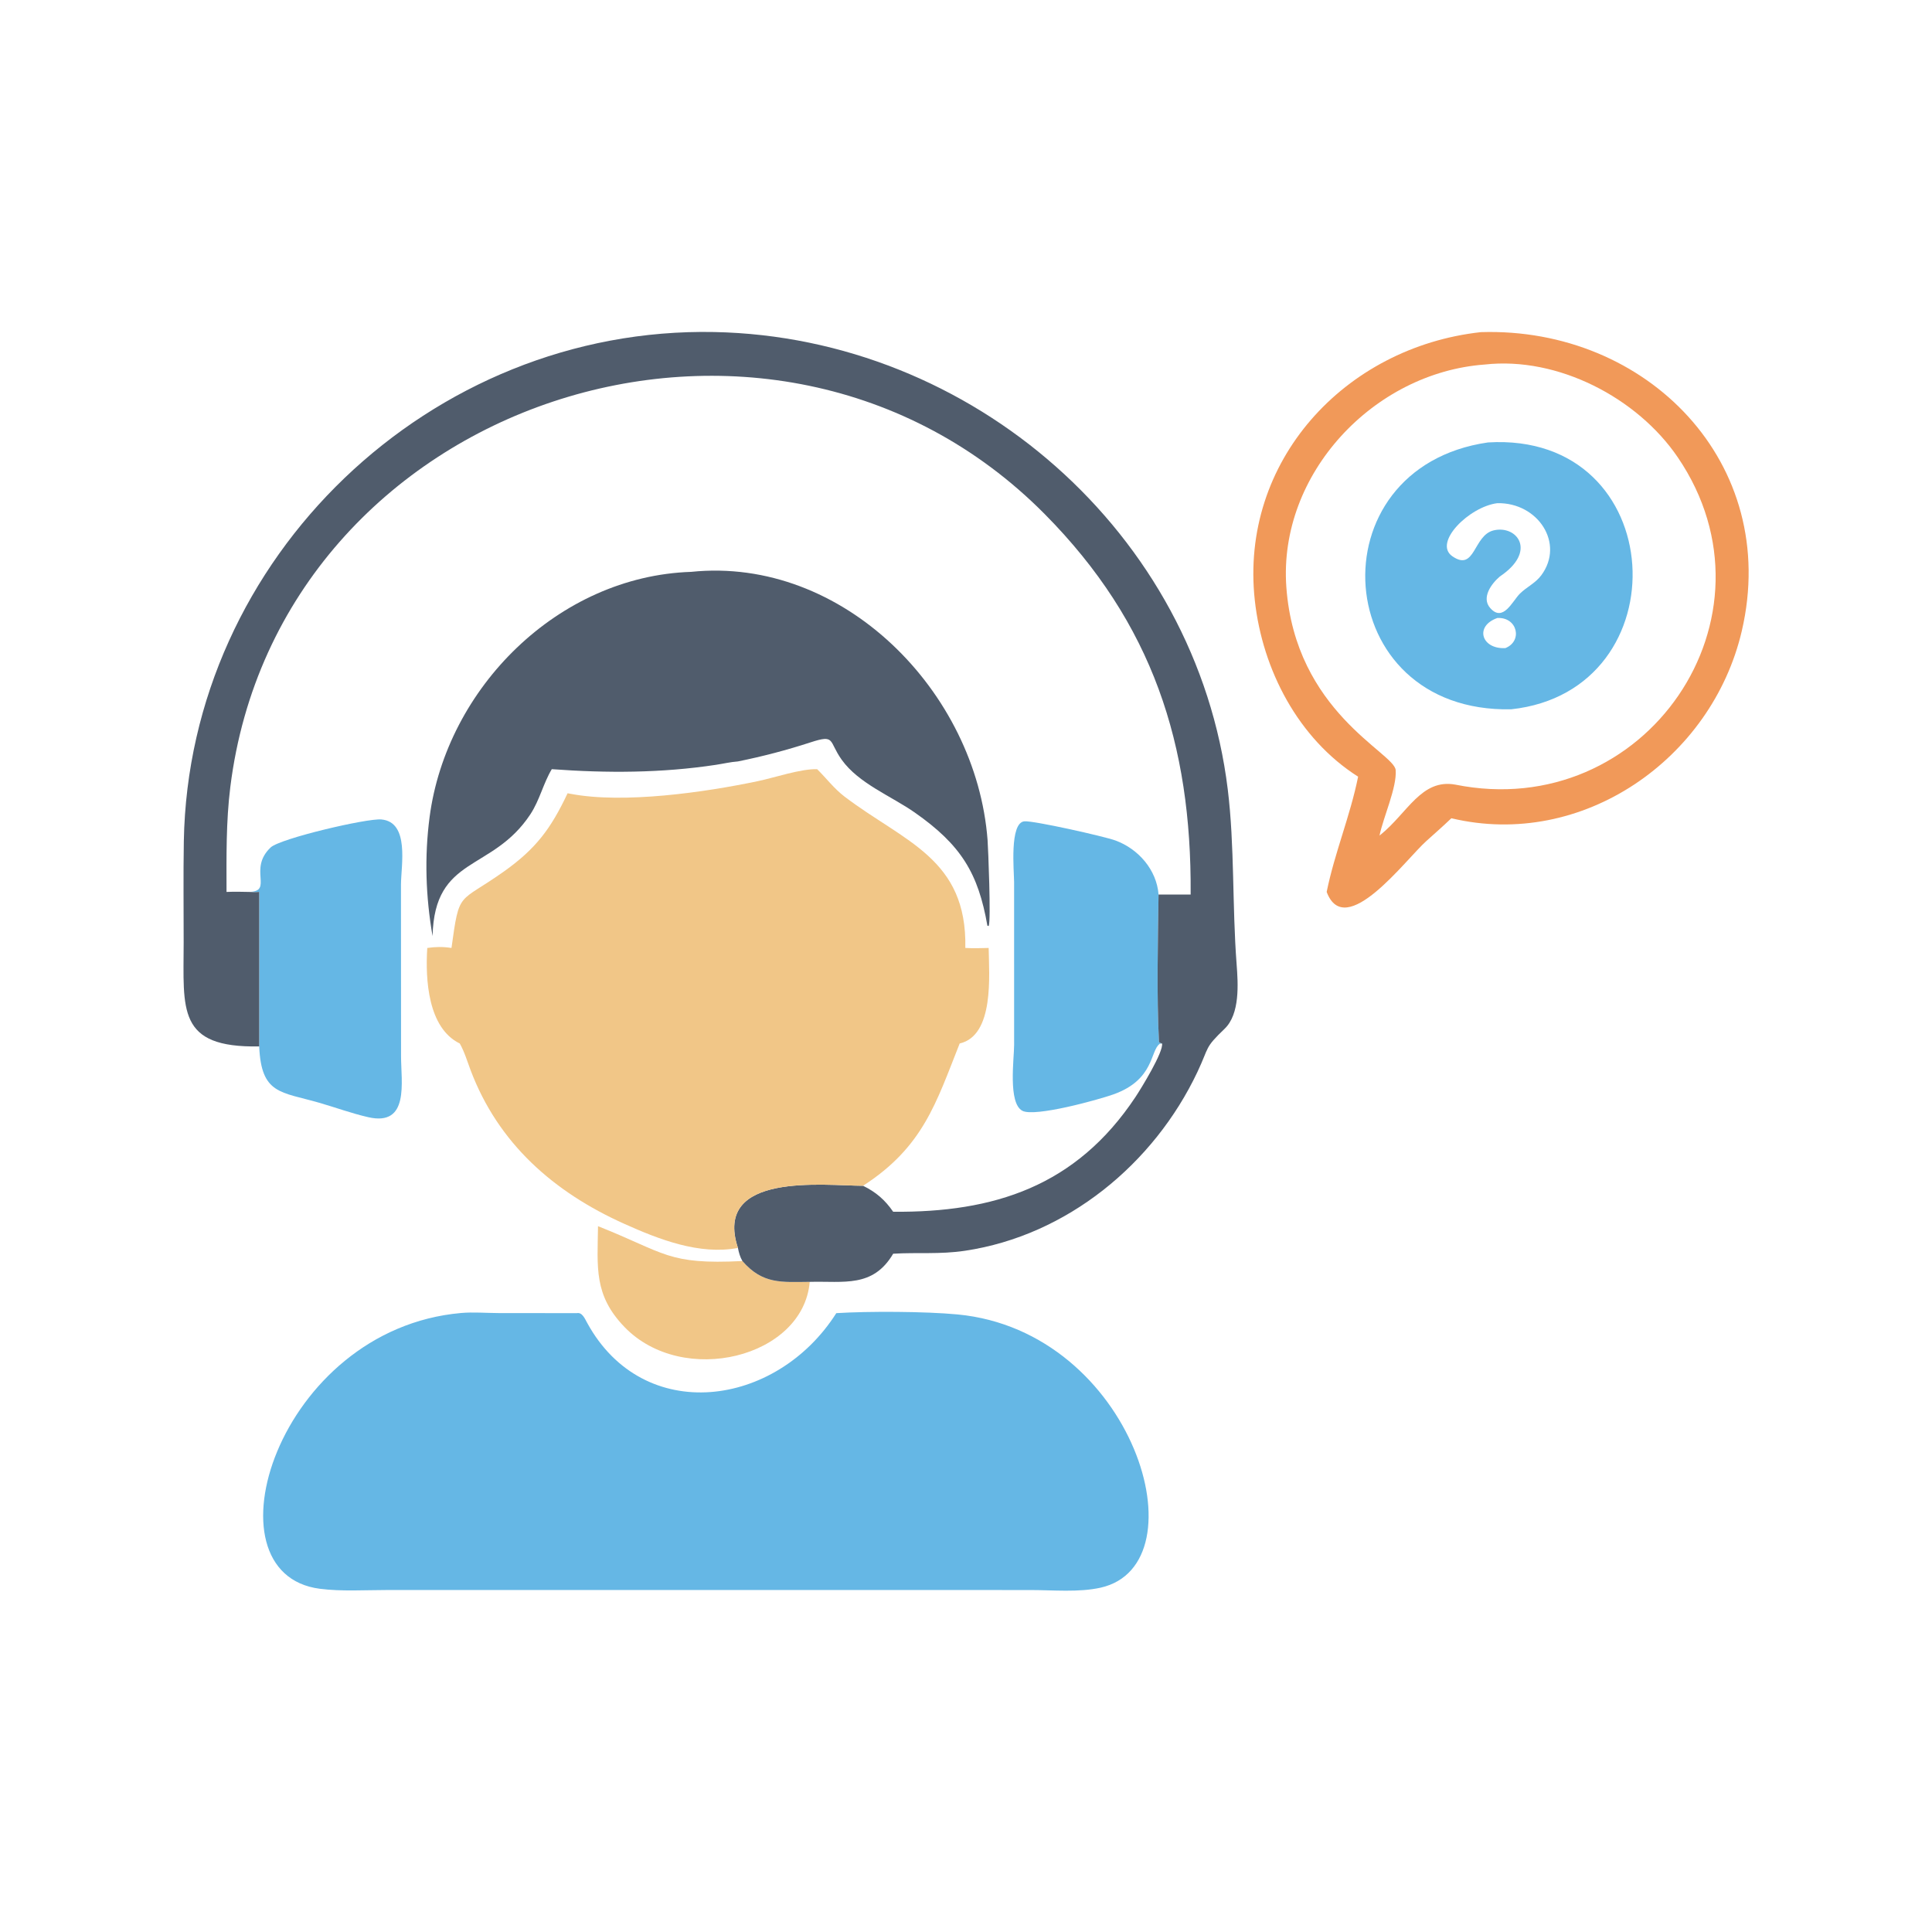
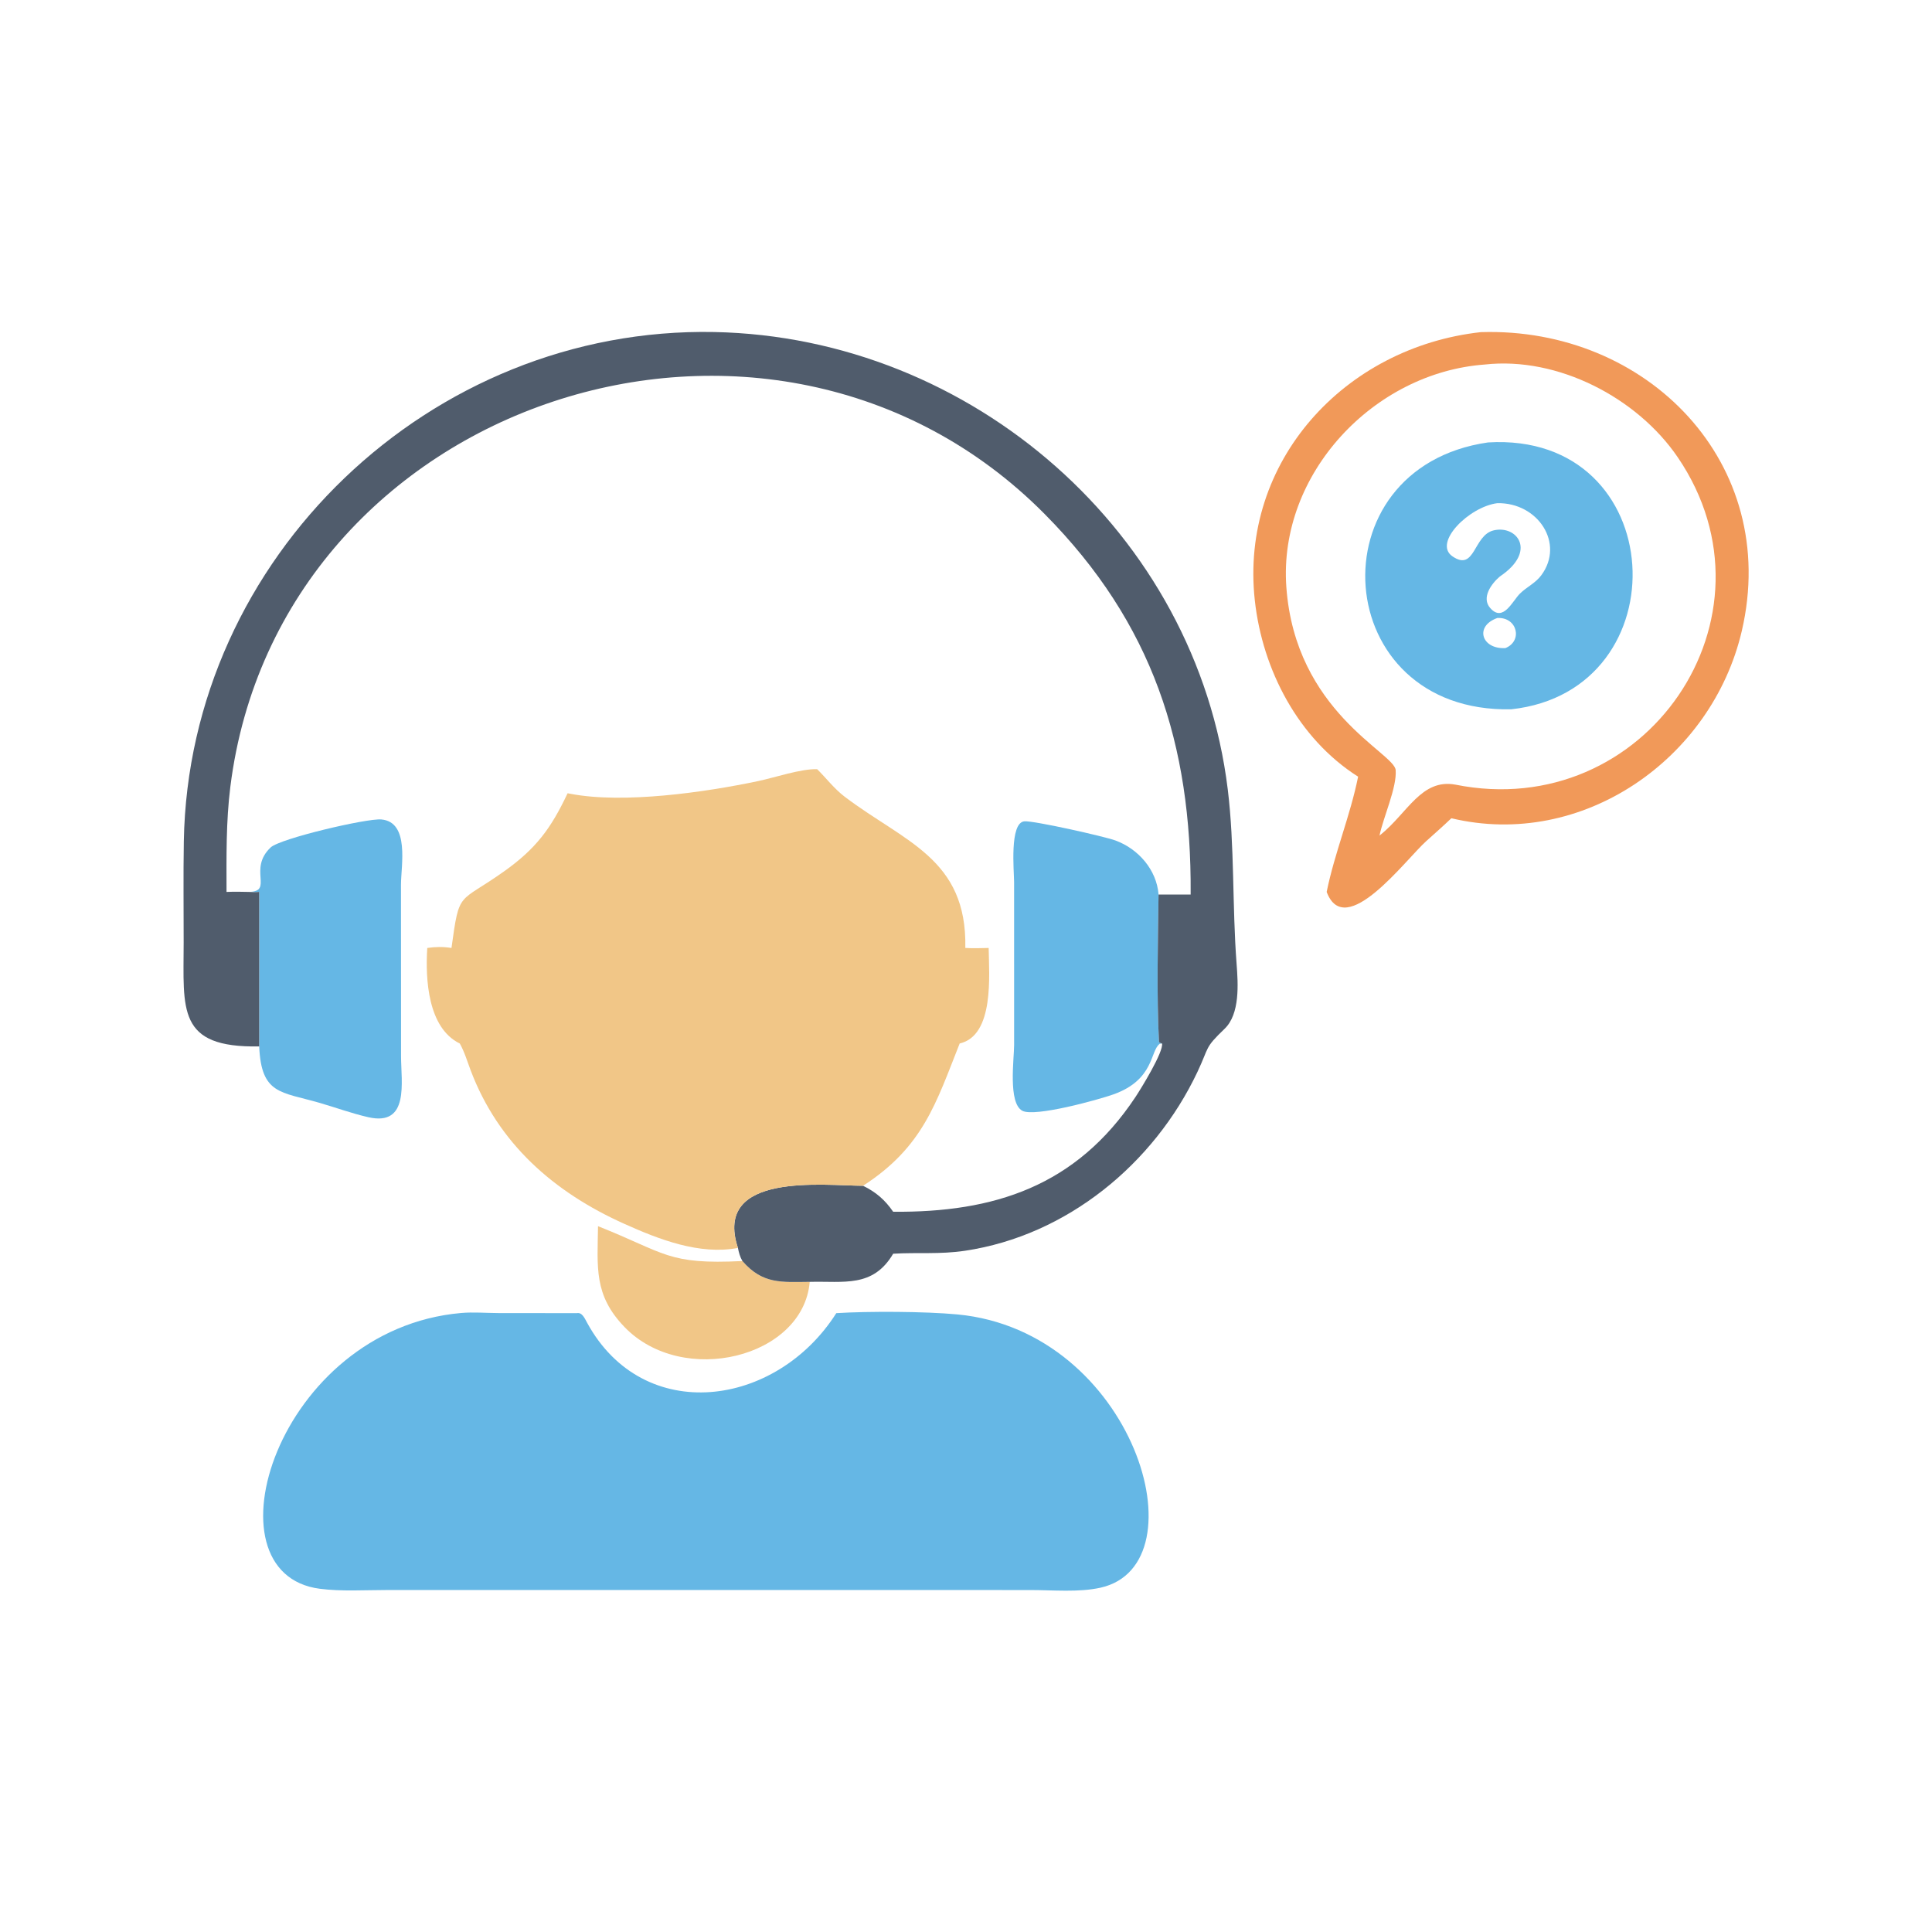
<svg xmlns="http://www.w3.org/2000/svg" width="512" height="512">
  <path fill="#F1C687" d="M158.481 324.952C176.425 332.069 176.854 335.186 196.744 334.188C202.143 340.4 207.167 339.763 214.584 339.705C212.89 359.787 180.961 367.717 165.486 351.661C157.328 343.196 158.335 335.913 158.481 324.952Z" />
  <path fill="#65B7E5" d="M307.951 276.535L307.352 276.618C304.751 278.463 305.995 286.126 295.064 290.025C291.13 291.428 274.198 296.116 270.93 294.367C267.094 292.313 268.754 280.552 268.753 276.933L268.748 233.783C268.747 230.987 267.458 218.013 271.48 217.658C273.893 217.446 292.61 221.635 295.616 222.739C301.667 224.961 306.535 230.51 307.028 237.062C306.858 249.482 306.501 263.821 307.147 276.179C307.454 276.382 307.581 276.464 307.951 276.535Z" />
  <path fill="#65B7E5" d="M65.978 236.37C72.571 236.243 65.649 230.321 71.734 224.575C74.234 222.214 97.227 216.82 101.061 217.163C108.597 217.837 106.288 229.362 106.261 234.417L106.281 279.908C106.278 286.73 108.571 298.549 97.63 296.077C93.251 295.087 88.936 293.495 84.621 292.248C74.418 289.299 69.23 290.066 68.691 277.31L68.691 236.37C67.768 236.458 66.902 236.428 65.978 236.37Z" />
-   <path fill="#505C6C" d="M183.159 151.547C223.442 147.391 258.743 183.33 261.72 222.66C261.879 224.757 262.654 243.962 262.014 245.406L261.67 245.32C259.252 231.485 254.783 223.963 242.36 215.285C236.187 210.973 227.558 207.627 223.069 201.35C219.513 196.378 221.488 194.556 214.795 196.734C208.423 198.808 202.126 200.455 195.558 201.788C193.644 201.924 191.649 202.395 189.745 202.684C175.273 204.882 160.819 204.906 146.228 203.838C143.961 207.633 143.027 212.044 140.553 215.795C130.409 231.176 115.139 226.623 114.636 248.065C112.818 237.647 112.465 227.116 113.842 216.582C118.324 182.29 147.977 152.702 183.159 151.547Z" />
  <path fill="#505C6C" d="M68.691 277.31C46.841 277.715 48.654 267.596 48.672 249.783C48.68 240.839 48.561 231.878 48.716 222.936C50.016 147.68 114.126 86.495 189.301 87.991C257.554 89.349 317.059 141.306 325.368 209.182C327.208 224.211 326.53 239.958 327.71 255.446C328.114 260.749 328.633 268.699 324.534 272.637C319.096 277.86 320.556 277.254 317.333 284.071C305.801 308.464 282.733 327.425 255.759 331.46C248.989 332.472 243.301 331.848 236.701 332.248C231.324 341.358 223.584 339.46 214.584 339.705C207.167 339.763 202.143 340.4 196.744 334.188C196.096 333.046 195.817 331.99 195.558 330.719C188.875 310.456 218.418 314.217 228.719 314.245C232.164 315.932 234.518 317.973 236.701 321.128C263.316 321.352 285.136 314.48 300.92 290.707C302.404 288.473 308.399 278.719 307.951 276.535C307.581 276.464 307.454 276.382 307.147 276.179C306.501 263.821 306.858 249.482 307.028 237.062L315.531 237.062L315.534 236.715C315.777 197.361 305.51 165.178 276.9 136.279C204.379 63.027 73.896 105.812 61.043 208.505C59.884 217.765 60.02 227.056 60.032 236.37C62.02 236.293 63.989 236.316 65.978 236.37C66.902 236.428 67.768 236.458 68.691 236.37L68.691 277.31Z" />
  <path fill="#F1C687" d="M150.418 210.223L151.248 210.377C165.283 213.054 186.791 209.976 200.922 206.994C205.406 206.048 212.224 203.712 216.554 203.838C219.017 206.269 221.064 209.019 223.844 211.131C239.655 223.14 256.306 227.485 255.821 251.219C257.885 251.335 259.942 251.27 262.007 251.219C262.103 258.321 263.559 274.396 254.325 276.535C248.061 292.296 244.679 303.922 228.719 314.245C218.418 314.217 188.875 310.456 195.558 330.719C185.357 332.652 174.573 328.432 165.416 324.316C146.665 315.886 132.053 303.011 124.721 283.631C123.817 281.243 123.106 278.769 121.843 276.535C113.388 272.427 112.696 259.496 113.232 251.219C115.489 250.898 117.389 250.873 119.647 251.219C121.78 235.76 121.351 239.604 133.506 230.978C141.973 224.969 145.955 219.68 150.418 210.223Z" />
  <path fill="#F19959" d="M392.448 88.02C436.486 86.625 471.956 122.771 461.595 167.204C453.676 201.163 419.341 225.127 384.628 216.844C382.474 218.909 380.218 220.877 378.002 222.875C372.534 227.752 356.492 249.45 351.583 236.37C353.671 226.054 357.836 216.181 359.914 205.828C344.044 195.741 334.564 177.507 332.54 159.125C328.483 122.28 356.335 92.006 392.448 88.02ZM393.468 96.604C364.054 98.75 338.742 125.567 340.893 155.55C343.267 188.645 369.488 199.464 369.865 204.069C370.238 208.639 366.573 216.601 365.583 221.437L365.879 221.2C373.025 215.423 376.686 206.32 385.655 207.93C436.048 218.083 473.427 163.542 444.631 121.201C433.896 105.417 412.851 94.44 393.468 96.604Z" />
  <path fill="#65B7E5" d="M394.328 117.25C442.677 114.313 445.917 183.065 400.476 187.972C352.275 188.975 347.884 123.955 394.328 117.25ZM396.812 133.348C389.349 134.276 379.702 143.844 384.905 147.429C390.974 151.61 390.406 141.842 395.842 140.553C402.021 139.088 407.435 146.094 397.48 152.774C395.279 154.639 392.493 158.383 394.925 161.14C398.347 165.018 400.806 159.283 402.792 157.32C404.605 155.528 406.881 154.574 408.456 152.453C414.728 144.005 407.562 133.134 396.812 133.348ZM396.812 163.777C390.693 165.924 392.606 172.092 398.937 171.754C403.605 169.899 402.129 163.486 396.812 163.777Z" />
  <path fill="#65B7E5" d="M152.882 347.998C154.271 347.716 154.971 349.412 155.622 350.6C170.544 377.845 205.714 373.048 221.629 347.998C230.171 347.462 245.193 347.529 253.74 348.338C300.473 352.763 318.99 414.619 291.674 420.749C285.916 422.041 279.067 421.379 273.152 421.379L242.625 421.366L102.473 421.372C96.679 421.372 90.496 421.782 84.751 421.039C53.496 417.001 73.476 352.244 122.198 347.957C125.43 347.672 128.784 347.965 132.032 347.976L152.882 347.998Z" />
</svg>